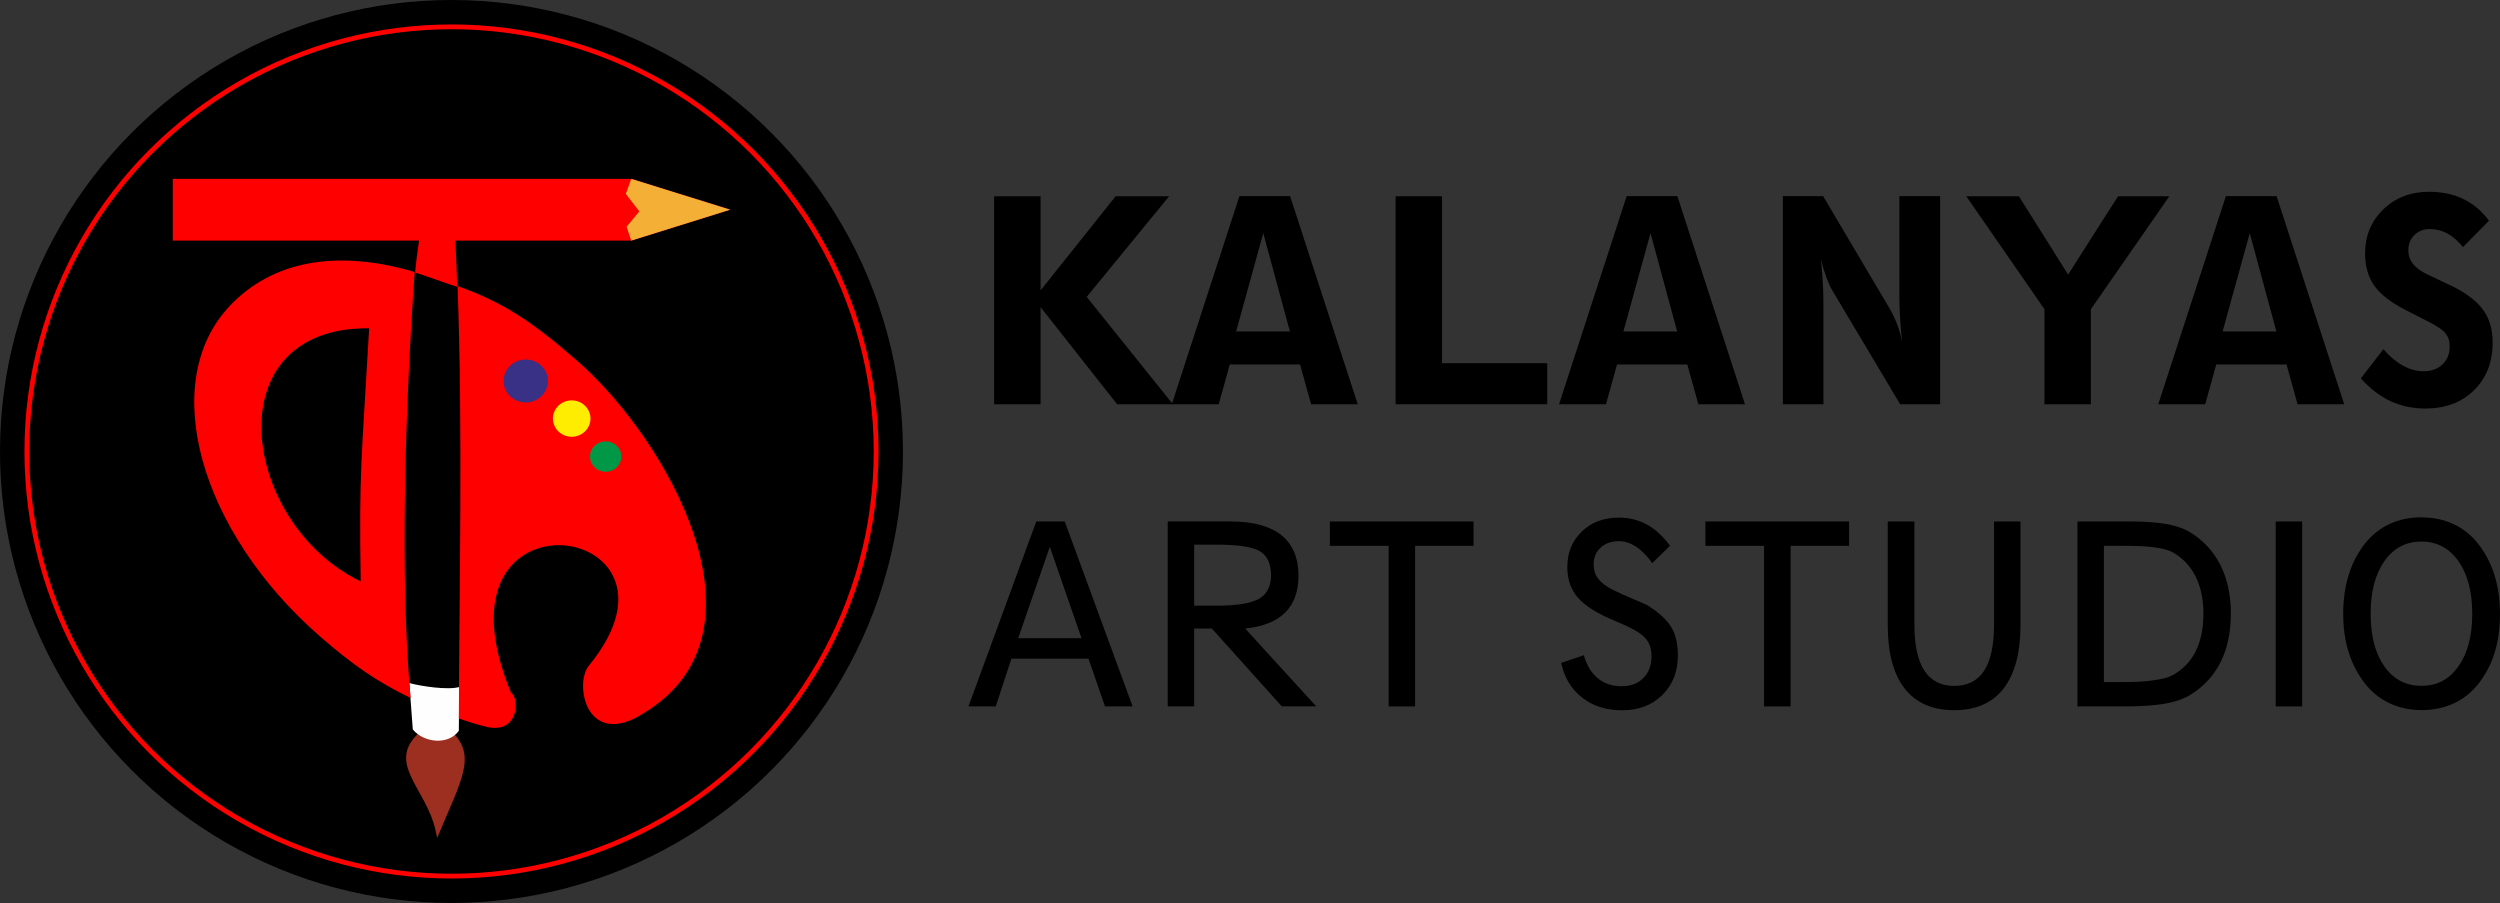
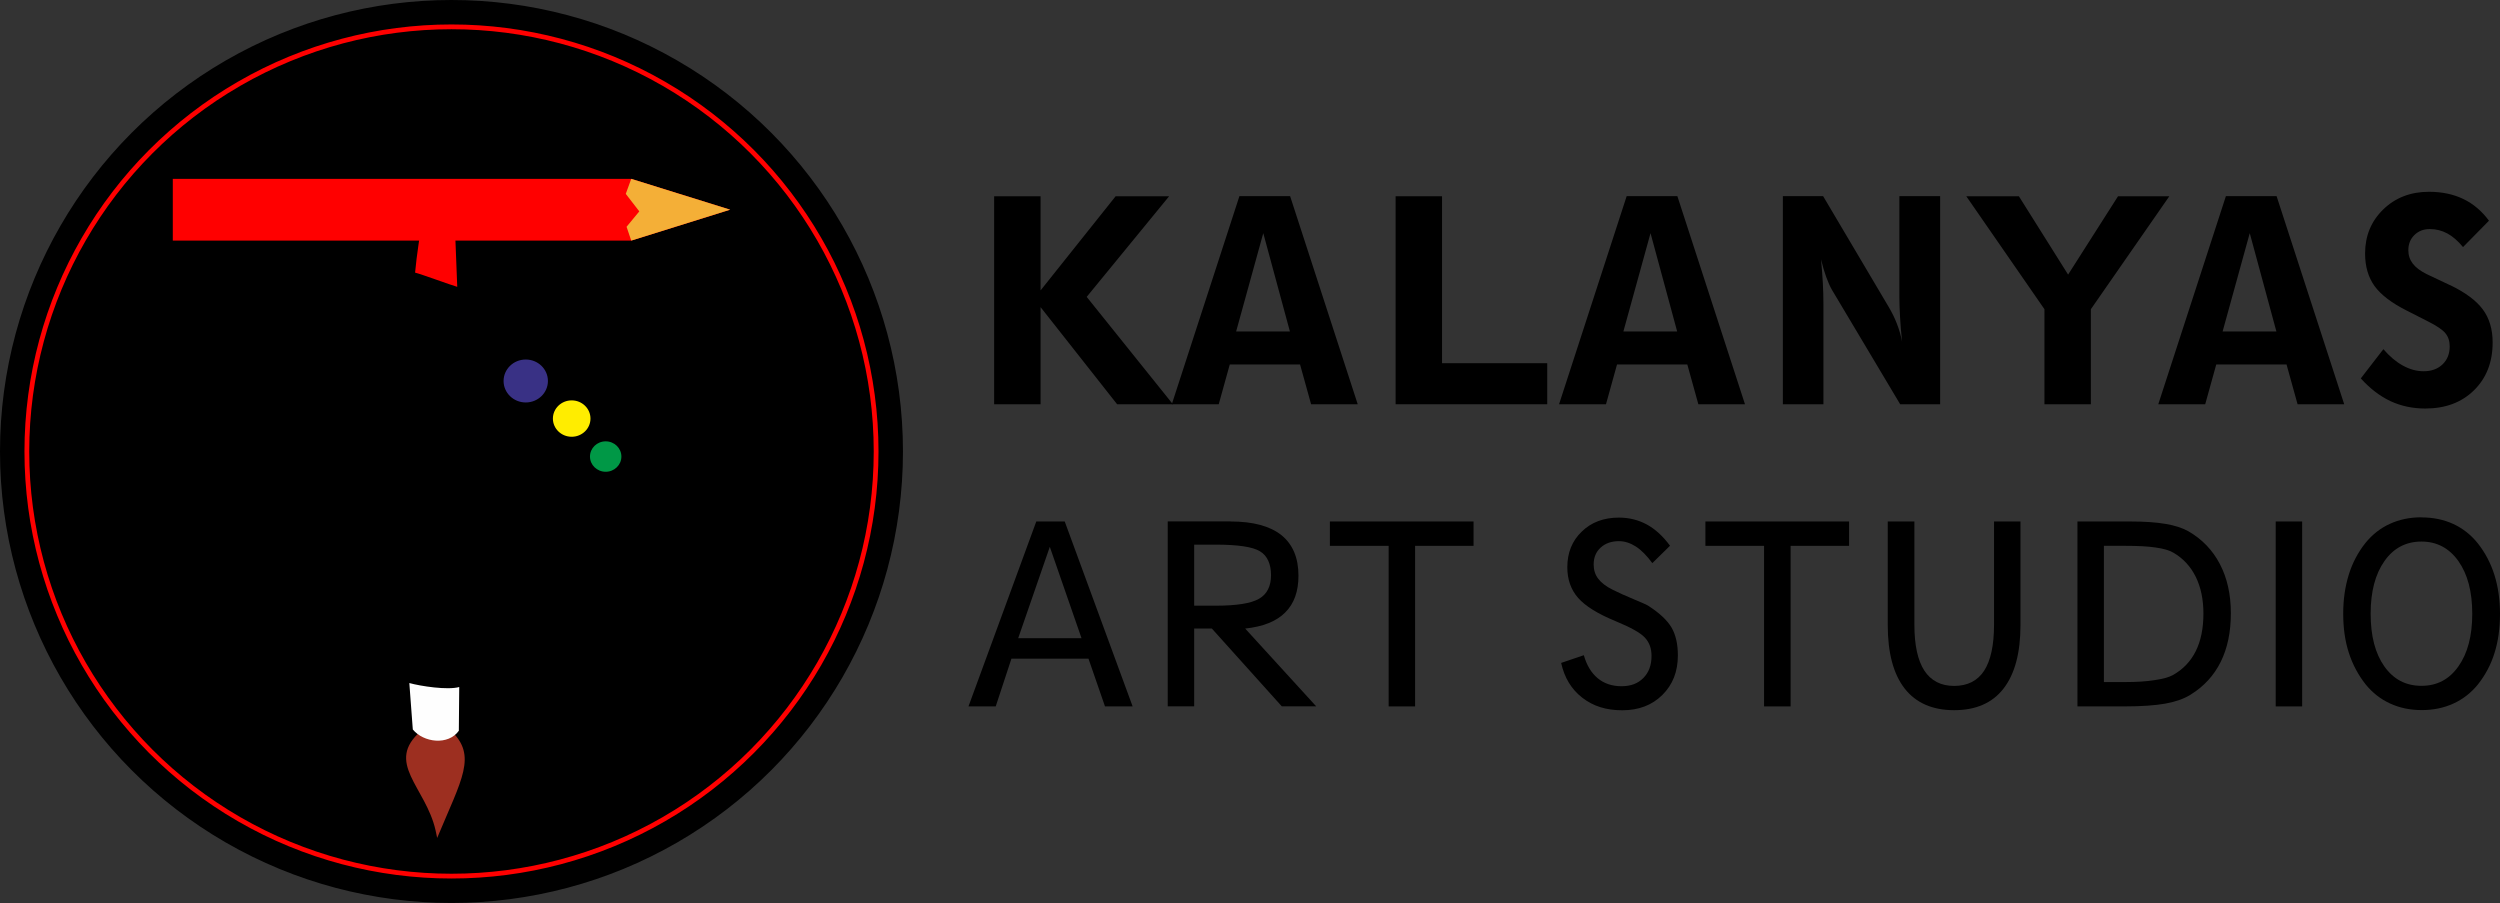
<svg xmlns="http://www.w3.org/2000/svg" id="Layer_1" data-name="Layer 1" viewBox="0 0 251.45 90.83">
  <rect x="0" y="0" width="251.45" height="90.83" fill="#333333" stroke="none" />
  <defs>
    <style>      .cls-1 {        fill: #393185;      }      .cls-1, .cls-2, .cls-3, .cls-4, .cls-5, .cls-6, .cls-7, .cls-8 {        stroke-width: 0px;      }      .cls-2 {        fill: #f4af37;      }      .cls-2, .cls-3, .cls-7, .cls-8 {        fill-rule: evenodd;      }      .cls-3 {        fill: red;      }      .cls-5 {        fill: #ffed00;      }      .cls-9 {        fill: none;        stroke: red;      }      .cls-9, .cls-10 {        stroke-miterlimit: 10;        stroke-width: .48px;      }      .cls-6 {        fill: #009846;      }      .cls-7 {        fill: #9d2f20;      }      .cls-8 {        fill: #fefefe;      }      .cls-10 {        stroke: #000;      }    </style>
  </defs>
  <g id="_1840341046704" data-name=" 1840341046704">
    <circle class="cls-10" cx="45.41" cy="45.41" r="45.17" />
    <circle class="cls-9" cx="45.41" cy="45.41" r="42.71" />
    <path class="cls-3" d="m45.74,22.44c.08,1.91.16,4.3.25,6.41-.62-.17-3.62-1.28-4.24-1.43.18-1.99.45-3.32.64-5.03.14-1.23,3.31-.81,3.35.04Z" />
    <path class="cls-7" d="m43.81,83.52c-.98-4.37-5.18-6.83-1.44-10.02h3c2.64,2.53,1.08,4.83-1.4,10.78l-.16-.76h0Z" />
    <path class="cls-8" d="m41.17,68.7c1.16.32,3.86.73,5.02.4,0,1.26-.04,3.14-.04,4.4-1.07,1.5-3.55,1.19-4.63-.13-.09-1.28-.26-3.39-.35-4.67h0Z" />
-     <path class="cls-3" d="m23.07,30.81c4.31-4.58,10.77-5.77,18.64-3.45-.95,13.17-1.51,30.97-.41,42.84-3.4-1.63-5.93-3.42-9.08-6.16-12.22-10.65-16.32-25.6-9.15-33.22h0Zm13.21,27.67c-12.1-5.82-14.8-25.64.85-25.46-.76,13.43-1.03,14.27-.85,25.46Zm9.75-29.7c4.71,1.65,7.78,3.8,12.15,7.63,8.77,7.69,20.09,27.15,6.56,35.32-5.73,3.68-7.03-2.93-5.51-4.78,11.95-14.52-16.71-18.68-7.84,2.71.91.63.75,4.08-2.3,3.48-.93-.23-1.26-.31-2.2-.63-.24-.08-.5-.16-.74-.25.03-12.05.41-29.33-.13-43.48h0Z" />
    <ellipse class="cls-1" cx="52.88" cy="38.32" rx="2.23" ry="2.16" />
    <ellipse class="cls-5" cx="57.5" cy="42.1" rx="1.89" ry="1.83" />
    <ellipse class="cls-6" cx="60.92" cy="45.92" rx="1.58" ry="1.53" />
    <polygon class="cls-3" points="17.38 17.99 63.49 17.99 73.44 21.09 63.49 24.2 17.38 24.2 17.38 17.99" />
    <polygon class="cls-2" points="63.49 17.99 73.44 21.09 63.49 24.2 63.02 22.81 64.3 21.26 62.94 19.5 63.49 17.99" />
    <polygon class="cls-4" points="99.99 40.66 99.99 19.74 104.66 19.74 104.66 29.21 112.21 19.74 117.59 19.74 109.3 29.86 117.97 40.66 112.36 40.66 104.66 30.89 104.66 40.66 99.99 40.66" />
    <path id="_1_0" data-name=" 1 0" class="cls-4" d="m123.69,36.66l-1.11,4h-4.72l6.8-20.93h5.1l6.8,20.93h-4.69l-1.11-4h-7.08,0Zm.65-3.32h5.4l-2.68-9.89-2.73,9.89Z" />
    <polygon id="_2_1" data-name=" 2 1" class="cls-4" points="140.37 40.66 140.37 19.74 145.04 19.74 145.04 36.53 155.62 36.53 155.62 40.66 140.37 40.66" />
    <path id="_3_2" data-name=" 3 2" class="cls-4" d="m162.64,36.66l-1.11,4h-4.72l6.8-20.93h5.1l6.8,20.93h-4.69l-1.11-4h-7.08Zm.65-3.32h5.4l-2.68-9.89-2.73,9.89Z" />
    <path id="_4_3" data-name=" 4 3" class="cls-4" d="m191.12,40.66l-6.87-11.52c-.19-.33-.38-.76-.57-1.28-.19-.52-.36-1.11-.52-1.77.08.83.14,1.61.18,2.35.04.74.06,1.43.06,2.07v10.15h-4.08v-20.93h4.05l6.57,11.1c.34.57.63,1.15.85,1.73.23.58.4,1.19.52,1.8-.09-.88-.16-1.69-.2-2.43-.04-.74-.07-1.4-.07-1.97v-10.23h4.1v20.93h-4.02Z" />
    <polygon id="_5_4" data-name=" 5 4" class="cls-4" points="205.63 40.66 205.63 31.1 197.77 19.74 203.06 19.74 208.01 27.62 213.03 19.74 218.19 19.74 210.3 31.1 210.3 40.66 205.63 40.66" />
    <path id="_6_5" data-name=" 6 5" class="cls-4" d="m222.91,36.66l-1.11,4h-4.72l6.8-20.93h5.1l6.8,20.93h-4.69l-1.11-4h-7.08Zm.65-3.32h5.4l-2.68-9.89-2.73,9.89Z" />
    <path id="_7_6" data-name=" 7 6" class="cls-4" d="m246.44,28.68c1.53.74,2.62,1.55,3.28,2.44.66.89.99,2,.99,3.33,0,1.98-.63,3.58-1.87,4.8-1.25,1.23-2.88,1.84-4.91,1.84-1.26,0-2.43-.25-3.49-.74-1.06-.5-2.06-1.26-2.99-2.29l2.27-2.94c.62.72,1.27,1.27,1.96,1.65.69.38,1.39.57,2.09.57.78,0,1.42-.23,1.9-.69.48-.46.72-1.07.72-1.81,0-.53-.14-.97-.43-1.32-.28-.35-.86-.74-1.71-1.17l-2.18-1.11c-1.53-.77-2.61-1.6-3.24-2.47-.63-.88-.95-1.97-.95-3.27,0-1.78.61-3.25,1.83-4.44,1.22-1.18,2.75-1.77,4.6-1.77,1.29,0,2.44.24,3.44.72,1,.48,1.87,1.21,2.59,2.19l-2.61,2.65c-.52-.63-1.04-1.08-1.58-1.37-.54-.29-1.12-.44-1.76-.44s-1.14.2-1.55.6c-.41.4-.61.91-.61,1.53,0,.51.15.96.45,1.35.3.39.76.73,1.37,1.04l2.39,1.13h0Z" />
    <path id="_8_7" data-name=" 8 7" class="cls-4" d="m102.42,64.19h6.36l-3.19-9.19-3.18,9.19h0Zm8.72,6.86l-1.66-4.8h-7.75l-1.58,4.8h-2.74l6.82-18.6h2.86l6.83,18.6h-2.78,0Z" />
    <path id="_9_8" data-name=" 9 8" class="cls-4" d="m120.11,60.92h2.16c2.11,0,3.56-.23,4.37-.7.8-.46,1.2-1.26,1.2-2.37s-.37-1.96-1.11-2.4c-.74-.45-2.22-.67-4.46-.67h-2.16v6.14h0Zm3.66-8.47c2.26,0,3.96.46,5.11,1.37,1.14.92,1.72,2.28,1.72,4.08,0,1.59-.44,2.82-1.34,3.71-.89.89-2.23,1.42-4.02,1.61l7.14,7.82h-3.46l-7.03-7.82h-1.78v7.82h-2.66v-18.6h6.33,0Z" />
    <polygon id="_10_9" data-name=" 10 9" class="cls-4" points="142.33 54.9 142.33 71.05 139.67 71.05 139.67 54.9 133.76 54.9 133.76 52.45 148.21 52.45 148.21 54.9 142.33 54.9" />
    <path id="_11_10" data-name=" 11 10" class="cls-4" d="m157.01,66.68l2.29-.78c.29,1.02.76,1.79,1.4,2.32s1.44.8,2.39.8,1.66-.28,2.2-.83c.55-.55.82-1.29.82-2.22,0-.75-.22-1.36-.67-1.84-.44-.48-1.43-1.03-2.96-1.66-1.77-.73-3.02-1.5-3.75-2.33-.73-.83-1.09-1.86-1.09-3.09,0-1.45.48-2.65,1.45-3.58.96-.94,2.21-1.41,3.74-1.41,1.03,0,1.97.24,2.82.7.85.47,1.62,1.18,2.32,2.13l-1.78,1.75c-.54-.74-1.09-1.3-1.64-1.66-.56-.36-1.13-.55-1.72-.55-.76,0-1.37.22-1.84.65-.47.43-.7,1-.7,1.69,0,.56.15,1.04.46,1.44.3.4.79.78,1.46,1.11.6.3,1.31.62,2.13.96.82.34,1.32.56,1.49.68,1.11.72,1.87,1.44,2.3,2.17.42.73.63,1.66.63,2.79,0,1.63-.52,2.95-1.56,3.98-1.04,1.03-2.38,1.54-4.03,1.54s-2.93-.42-4.02-1.26c-1.09-.84-1.8-2.01-2.13-3.5h0Z" />
    <polygon id="_12_11" data-name=" 12 11" class="cls-4" points="180.1 54.9 180.1 71.05 177.43 71.05 177.43 54.9 171.53 54.9 171.53 52.45 185.98 52.45 185.98 54.9 180.1 54.9" />
    <path id="_13_12" data-name=" 13 12" class="cls-4" d="m189.89,52.45h2.66v10.4c0,2.04.34,3.58,1,4.6.67,1.02,1.67,1.54,3,1.54s2.35-.51,3.01-1.52c.66-1.02,1-2.56,1-4.62v-10.4h2.66v10.42c0,2.8-.57,4.92-1.7,6.38-1.13,1.46-2.79,2.18-4.97,2.18s-3.85-.73-4.98-2.18c-1.13-1.45-1.7-3.58-1.7-6.38v-10.42h0Z" />
    <path id="_14_13" data-name=" 14 13" class="cls-4" d="m211.61,68.6h2.22c1.08,0,2.04-.06,2.87-.19.83-.12,1.44-.29,1.83-.5,1.04-.58,1.81-1.39,2.32-2.42.51-1.02.77-2.28.77-3.78,0-1.42-.26-2.65-.77-3.69-.52-1.05-1.27-1.86-2.25-2.43-.4-.24-1-.41-1.78-.52-.78-.12-1.8-.17-3.05-.17h-2.16v13.7h0Zm-2.66,2.45v-18.6h5.32c1.4,0,2.57.08,3.52.24.96.16,1.72.41,2.31.74,1.39.8,2.45,1.91,3.18,3.31.73,1.4,1.1,3.05,1.1,4.94s-.34,3.52-1.02,4.89c-.68,1.37-1.69,2.47-3.03,3.3-.67.42-1.52.71-2.54.9-1.02.18-2.38.28-4.09.28h-4.75Z" />
    <polygon id="_15_14" data-name=" 15 14" class="cls-4" points="231.55 71.05 228.89 71.05 228.89 52.45 231.55 52.45 231.55 71.05" />
    <path id="_16_15" data-name=" 16 15" class="cls-4" d="m238.44,61.73c0,2.24.46,4,1.38,5.3.92,1.3,2.16,1.95,3.73,1.95s2.8-.65,3.72-1.96c.92-1.3,1.39-3.06,1.39-5.28s-.46-3.98-1.39-5.3c-.93-1.31-2.17-1.97-3.72-1.97s-2.8.65-3.72,1.96c-.92,1.3-1.39,3.07-1.39,5.28h0Zm5.11-9.69c1.18,0,2.24.22,3.2.66.95.44,1.78,1.09,2.47,1.95.74.94,1.3,2,1.67,3.18.37,1.18.56,2.49.56,3.92s-.18,2.75-.55,3.92c-.36,1.17-.92,2.22-1.67,3.17-.68.84-1.5,1.48-2.46,1.92-.96.44-2.02.66-3.19.66s-2.22-.22-3.18-.66c-.96-.44-1.78-1.08-2.46-1.92-.76-.96-1.32-2.02-1.7-3.2-.38-1.18-.56-2.48-.56-3.92s.19-2.72.56-3.92c.37-1.19.93-2.25,1.67-3.18.69-.85,1.51-1.5,2.46-1.93.95-.44,2.01-.66,3.18-.66h0Z" />
  </g>
</svg>